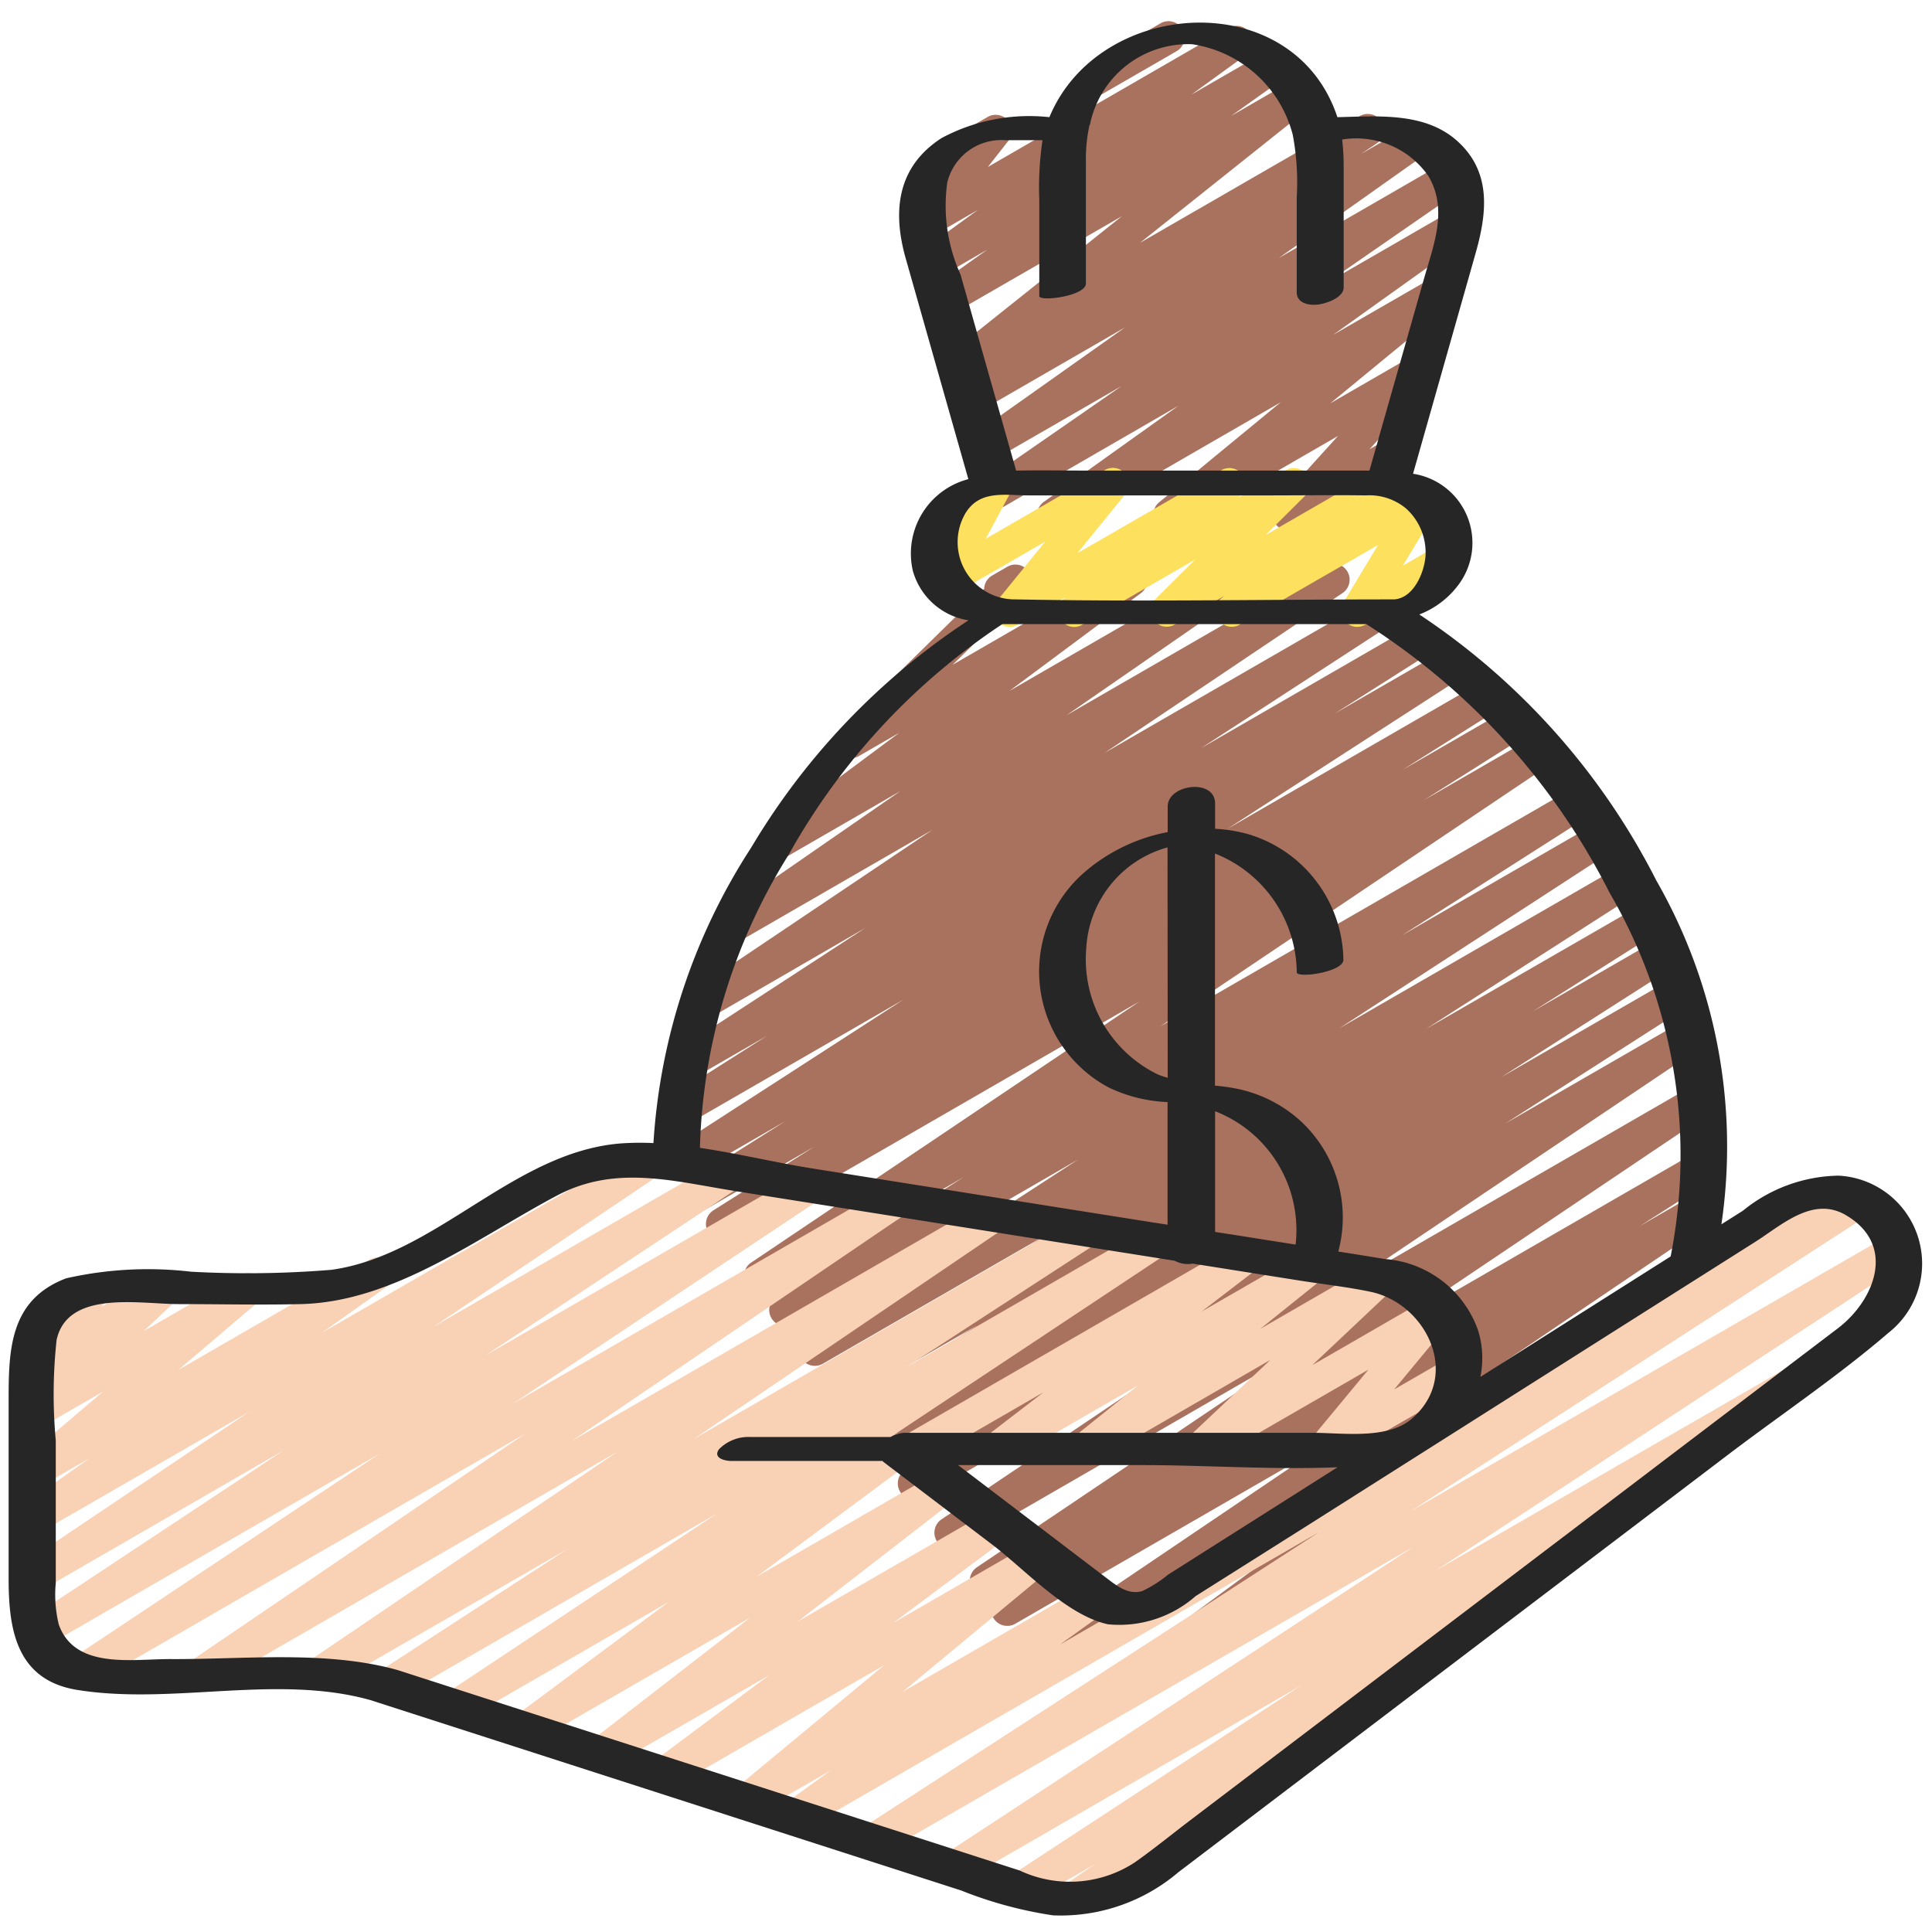
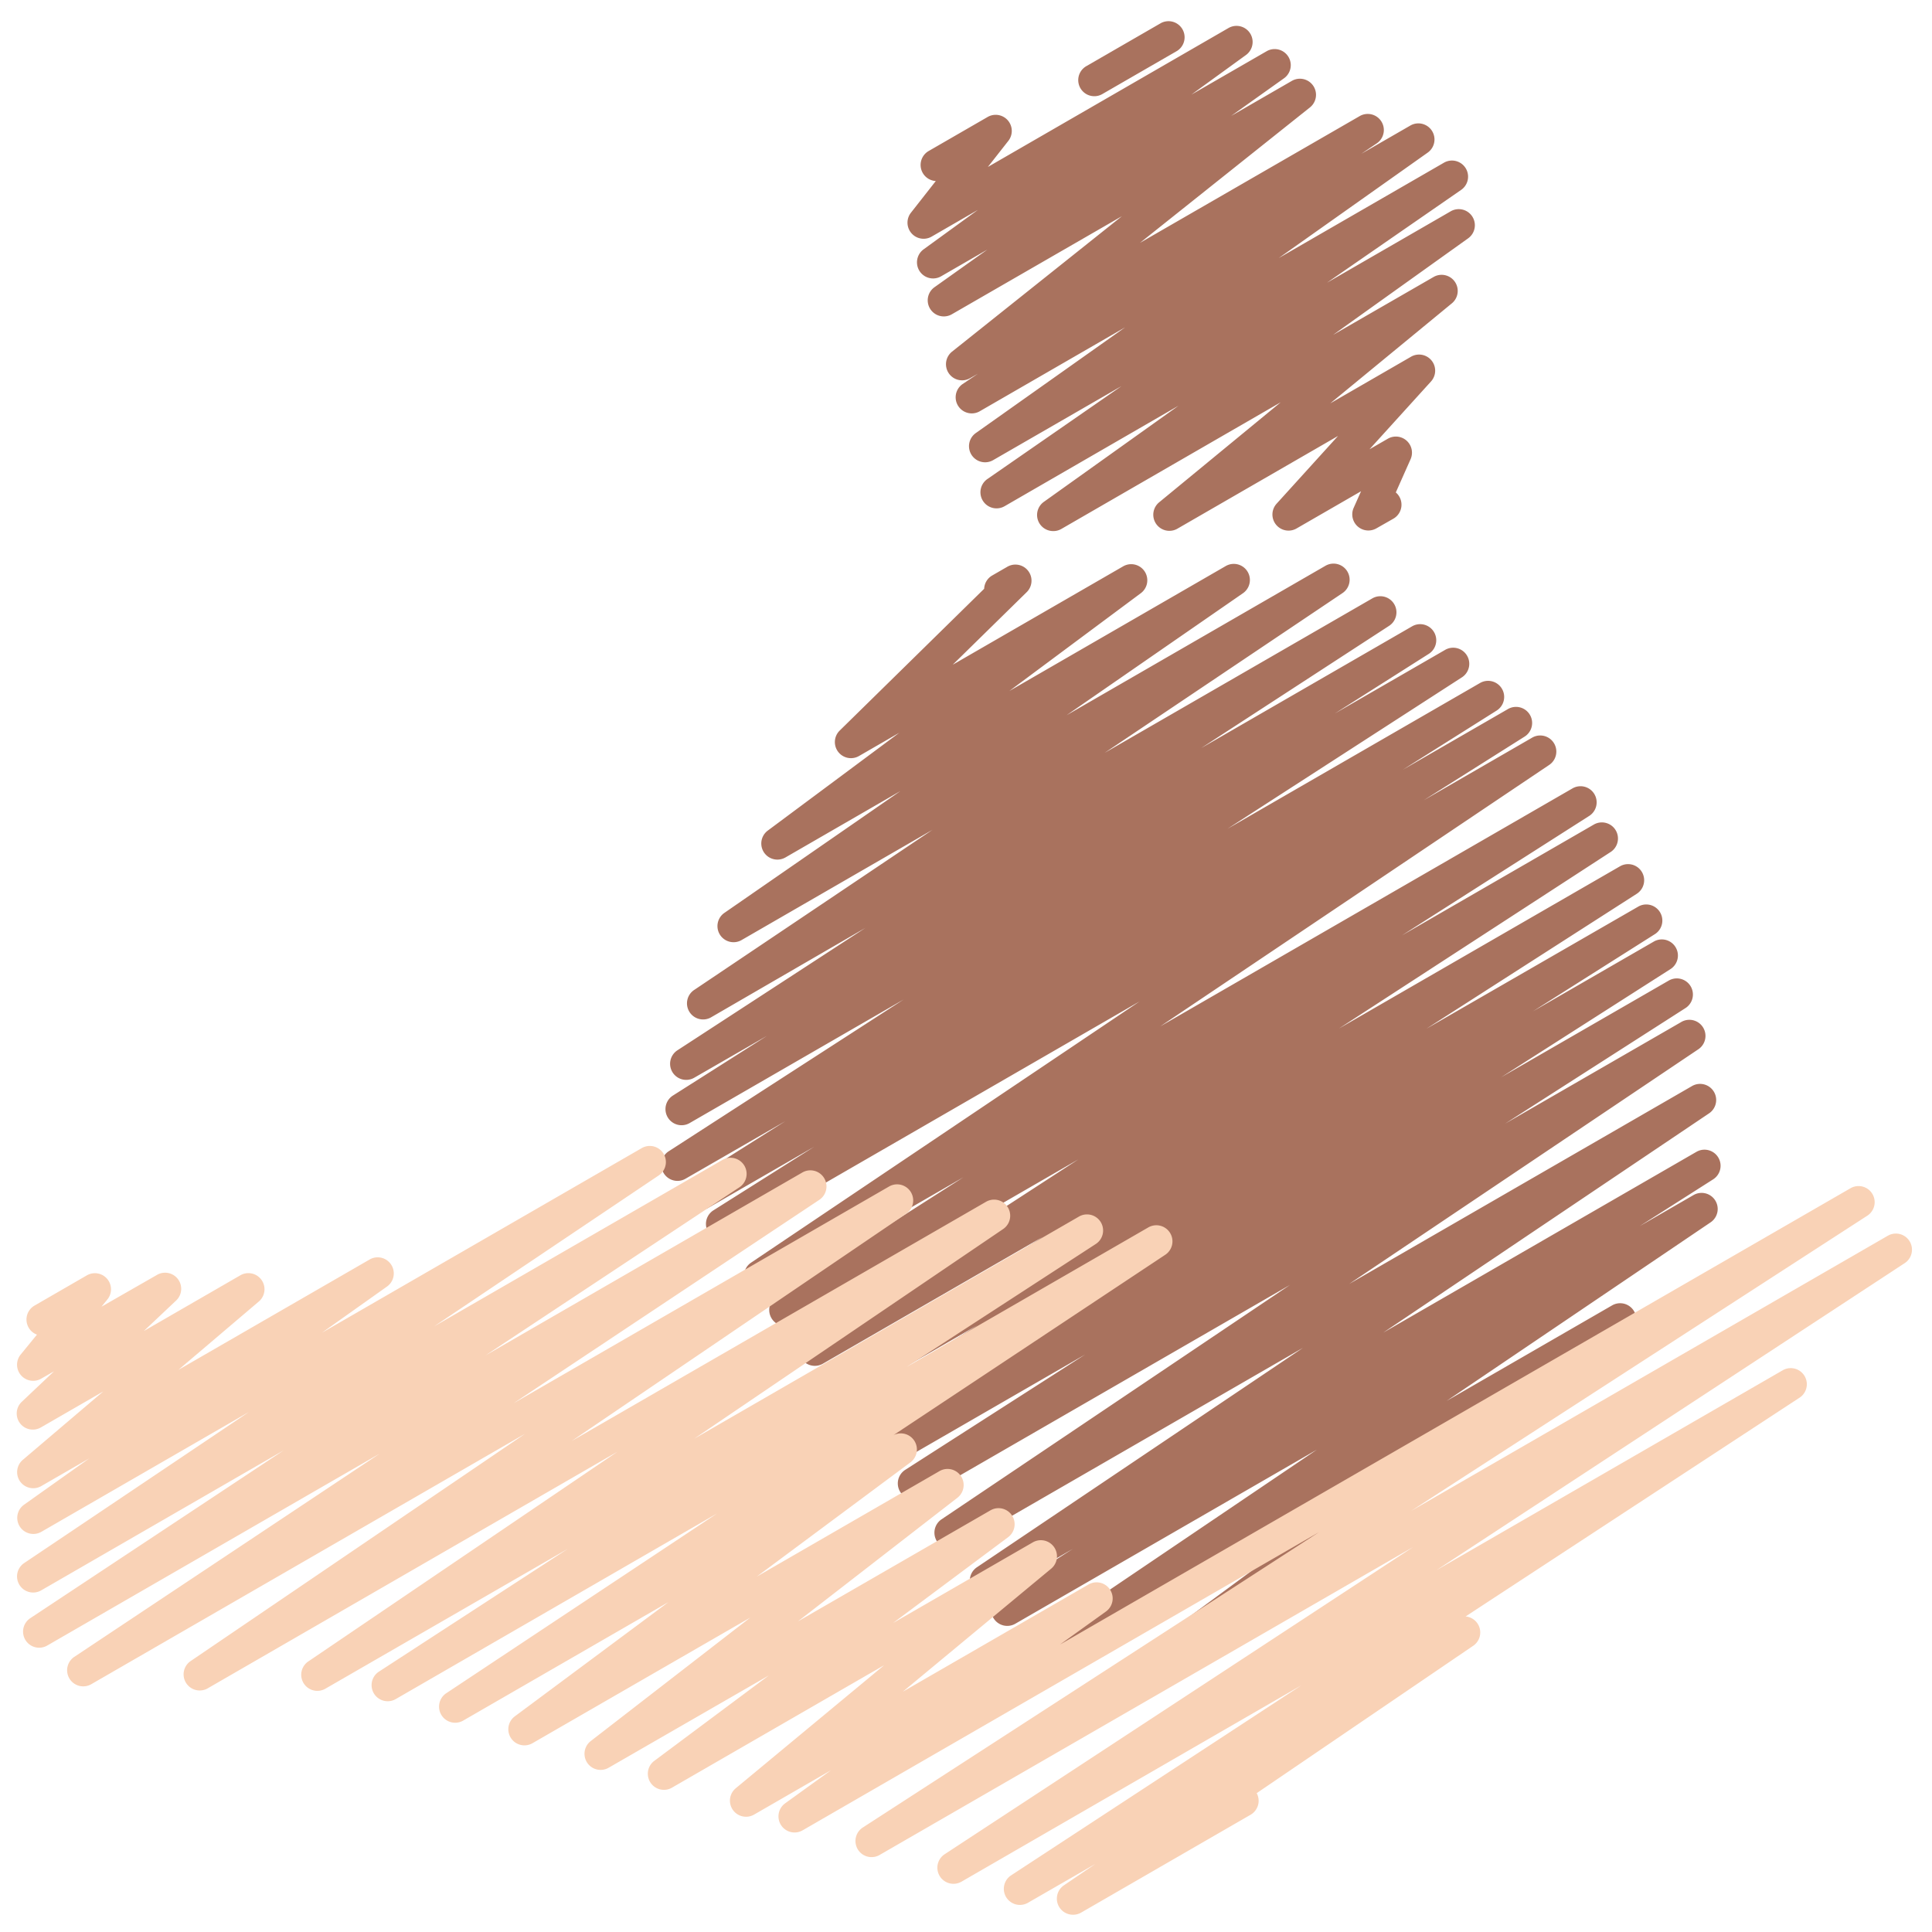
<svg xmlns="http://www.w3.org/2000/svg" id="Icons" viewBox="0 0 60 60" width="512" height="512">
  <path d="M33.984,2.988a.5.5,0,0,1-.25-.932L36.057.715a.5.5,0,0,1,.5.865L34.234,2.921A.494.494,0,0,1,33.984,2.988Z" fill="#a9725e" />
  <path d="M32.708,16.493a.5.5,0,0,1-.291-.907L36.6,12.6l-5.4,3.12a.5.5,0,0,1-.535-.844l4.166-2.886-3.988,2.3a.5.5,0,0,1-.539-.841l4.637-3.283-4.526,2.613a.5.5,0,0,1-.529-.846l.483-.326-.247.141a.5.5,0,0,1-.561-.823l5.28-4.21L29.559,9.761a.5.5,0,0,1-.54-.84l1.644-1.169-1.438.83a.5.5,0,0,1-.544-.837L30.37,6.518l-1.437.83a.5.5,0,0,1-.643-.742l.772-.984a.5.5,0,0,1-.222-.932l1.835-1.059a.5.5,0,0,1,.642.741l-.638.813L38.154.869a.5.5,0,0,1,.544.837L37,2.938,39.338,1.59a.5.5,0,0,1,.54.84L38.234,3.6l1.889-1.09a.5.5,0,0,1,.562.823L35.406,7.54,42.236,3.6a.5.5,0,0,1,.53.846l-.489.33,1.529-.881a.5.5,0,0,1,.539.84l-4.634,3.28,5.13-2.961a.5.5,0,0,1,.535.844L41.209,8.781,45.05,6.564a.5.5,0,0,1,.541.84L41.4,10.4l3.124-1.8a.5.5,0,0,1,.568.818l-3.78,3.109,2.509-1.449a.5.5,0,0,1,.62.769l-1.91,2.106.569-.328a.5.5,0,0,1,.707.636l-.459,1.032a.5.5,0,0,1-.075.815l-.527.3a.5.5,0,0,1-.707-.636l.23-.516-2.005,1.157a.5.5,0,0,1-.62-.768l1.91-2.106-4.994,2.883a.5.5,0,0,1-.567-.818l3.781-3.111-6.818,3.937A.491.491,0,0,1,32.708,16.493Z" fill="#a9725e" />
  <path d="M32.978,51.48a.5.5,0,0,1-.281-.914l8.2-5.545-9.356,5.4a.5.5,0,0,1-.519-.855l2.3-1.467L30.869,49.52a.5.5,0,0,1-.529-.848l10.127-6.815-10.7,6.176a.5.5,0,0,1-.53-.847l10.824-7.281L28.635,46.5a.5.5,0,0,1-.52-.854L33.7,42.066l-5.853,3.379a.5.5,0,0,1-.52-.853L32.6,41.225,27.083,44.41a.5.5,0,0,1-.518-.854l3.789-2.4-3.98,2.3a.5.5,0,0,1-.52-.853l6.524-4.188L25.557,42.35a.5.5,0,0,1-.523-.852l8.454-5.491-8.846,5.107a.5.5,0,0,1-.52-.854l5.8-3.7-6.067,3.5a.5.5,0,0,1-.529-.848L35.391,31.1,22.665,38.448a.5.5,0,0,1-.517-.855l3.138-1.98-3.307,1.908a.5.5,0,0,1-.516-.855l2.927-1.847L21.3,36.6a.5.5,0,0,1-.522-.853l7.285-4.706-6.648,3.838a.5.5,0,0,1-.518-.855l2.922-1.855-2.257,1.3a.5.5,0,0,1-.523-.852l5.836-3.8L22.1,31.584a.5.5,0,0,1-.53-.848l7.387-4.964L23.021,29.2a.5.5,0,0,1-.534-.843l5.478-3.791-3.571,2.062a.5.5,0,0,1-.549-.834l4.084-3.038-1.254.724a.5.5,0,0,1-.6-.789l4.489-4.406a.5.5,0,0,1,.25-.413l.473-.273a.5.5,0,0,1,.6.789l-2.3,2.256,5.292-3.055a.5.5,0,0,1,.549.834l-4.081,3.036,6.718-3.879a.5.5,0,0,1,.535.844l-5.476,3.788,8.039-4.641a.5.5,0,0,1,.529.848L34.307,23.38l8.317-4.8a.5.5,0,0,1,.522.852l-5.841,3.8,6.551-3.782a.5.5,0,0,1,.518.855l-2.922,1.855,3.439-1.984a.5.5,0,0,1,.521.852l-7.29,4.71,7.847-4.53a.5.5,0,0,1,.516.856l-2.923,1.843,3.261-1.882a.5.5,0,0,1,.517.856l-3.125,1.972,3.353-1.936a.5.5,0,0,1,.53.848l-12.065,8.11,12.792-7.385a.5.5,0,0,1,.52.855L43.538,29.05,49.511,25.6a.5.5,0,0,1,.522.851L41.586,31.94l8.722-5.035a.5.5,0,0,1,.52.854L44.3,31.947l6.592-3.8a.5.5,0,0,1,.517.854l-3.8,2.405,3.764-2.172a.5.5,0,0,1,.519.853l-5.27,3.367,5.2-3a.5.5,0,0,1,.52.854l-5.6,3.588L52.2,31.747a.5.5,0,0,1,.53.848L41.9,39.874l10.655-6.15a.5.5,0,0,1,.529.847L42.958,41.386l9.732-5.618a.5.5,0,0,1,.519.854L50.92,38.08l1.677-.968a.5.5,0,0,1,.53.847l-8.2,5.547,5.14-2.967a.5.5,0,0,1,.547.835l-9.153,6.743a.5.5,0,0,1-.115.775l-4.353,2.513a.5.5,0,0,1-.668-.159.5.5,0,0,1,.121-.676L42.8,45.889l-9.568,5.524A.5.5,0,0,1,32.978,51.48Z" fill="#a9725e" />
-   <path d="M33.364,19.471a.5.5,0,0,1-.316-.887l.05-.041-1.492.86a.5.5,0,0,1-.637-.748l1.492-1.835-2.867,1.656a.5.5,0,0,1-.691-.669l.779-1.453-.109.062a.5.5,0,0,1-.5-.865l1.627-.94a.5.5,0,0,1,.691.669l-.779,1.452,3.7-2.135a.5.5,0,0,1,.638.748l-1.493,1.836L37.934,14.6a.5.5,0,0,1,.566.819l-.05.041,1.491-.86a.5.5,0,0,1,.6.787L39.3,16.62l3.484-2.012a.5.5,0,0,1,.568.82l-.088.071.7-.406a.5.5,0,0,1,.678.69l-1.075,1.784,1.038-.6a.5.5,0,1,1,.5.865L42.4,19.4a.5.5,0,0,1-.679-.69l1.075-1.784L38.5,19.4a.5.5,0,0,1-.567-.819l.088-.073-1.546.892a.5.5,0,0,1-.6-.787l1.242-1.236L33.614,19.4A.493.493,0,0,1,33.364,19.471Z" fill="#fde05e" />
-   <path d="M50.282,41.174a.5.5,0,0,1-.25-.933l6.271-3.62a.5.5,0,0,1,.5.865l-6.271,3.62A.5.5,0,0,1,50.282,41.174Z" fill="#f9d2b6" />
-   <path d="M28.411,45.47a.5.5,0,0,1-.25-.933L38.5,38.569a.5.5,0,0,1,.555.829l-1.737,1.333,3.2-1.843a.5.5,0,0,1,.562.822l-1.942,1.56,3.534-2.041a.5.5,0,0,1,.593.8l-2.512,2.368,3.661-2.114a.5.5,0,0,1,.635.752l-1.751,2.114,1.671-.964a.5.5,0,1,1,.5.865L41.382,45.4a.5.5,0,0,1-.635-.752l1.75-2.112L37.534,45.4a.5.5,0,0,1-.593-.8l2.512-2.367L33.972,45.4a.5.5,0,0,1-.563-.822l1.941-1.558L31.227,45.4a.5.5,0,0,1-.555-.829l1.738-1.335L28.661,45.4A.5.5,0,0,1,28.411,45.47Z" fill="#f9d2b6" />
  <path d="M33.321,59.464a.5.5,0,0,1-.281-.913l.976-.664-2.1,1.21a.5.5,0,0,1-.523-.851l9.024-5.908-10.559,6.1a.5.5,0,0,1-.524-.851l14.555-9.544L27.311,57.611a.5.5,0,0,1-.522-.852l14.173-9.175L24.925,56.843a.5.5,0,0,1-.543-.838l1.426-1.029-2.393,1.38a.5.5,0,0,1-.569-.817l4.613-3.825-6.61,3.815A.5.5,0,0,1,20.3,54.7l3.576-2.667L18.9,54.9a.5.5,0,0,1-.556-.828L23.3,50.236l-6.762,3.9a.5.5,0,0,1-.549-.834l4.769-3.546-6.381,3.683a.5.5,0,0,1-.526-.849L22.273,47,12.284,52.77a.5.5,0,0,1-.522-.852L17.635,48.1,10.1,52.447a.5.5,0,0,1-.531-.846l9.607-6.517L6.447,52.435a.5.5,0,0,1-.531-.846L16.31,44.525,2.832,52.306a.5.5,0,0,1-.527-.849l9.487-6.313L1.458,51.109a.5.5,0,0,1-.526-.849l7.88-5.219L1.28,49.39a.5.5,0,0,1-.529-.848L7.73,43.851,1.279,47.575a.5.5,0,0,1-.539-.84l2.032-1.443-1.493.861a.5.5,0,0,1-.574-.813l2.5-2.126L1.279,44.325a.5.5,0,0,1-.593-.8l.991-.937-.4.229a.5.5,0,0,1-.636-.749l.507-.62a.489.489,0,0,1-.259-.219.5.5,0,0,1,.182-.682l1.627-.94a.5.5,0,0,1,.637.749l-.184.225L4.864,39.6a.5.5,0,0,1,.594.8l-.991.936,3-1.732a.5.5,0,0,1,.574.813l-2.5,2.125,5.95-3.434a.5.5,0,0,1,.539.839L10,41.388l9.929-5.732a.5.5,0,0,1,.529.848l-6.976,4.688,8.954-5.169a.5.5,0,0,1,.526.85l-7.881,5.219,9.831-5.676a.5.5,0,0,1,.528.849l-9.488,6.313,11.665-6.734a.5.5,0,0,1,.532.845L17.754,44.752l12.871-7.431a.5.5,0,0,1,.53.847l-9.6,6.515,11.959-6.905a.5.5,0,0,1,.522.852L28.15,42.455l7.511-4.336a.5.5,0,0,1,.526.85l-8.438,5.6a.5.5,0,0,1,.522.849L23.5,48.964l5.674-3.276a.5.5,0,0,1,.556.829L24.78,50.354,30.768,46.9a.5.5,0,0,1,.548.833l-3.58,2.67,4.343-2.506a.5.5,0,0,1,.569.817l-4.61,3.823,5.768-3.33a.5.5,0,0,1,.543.838L32.92,51.072,57.472,36.9a.5.5,0,0,1,.521.853L43.821,46.925l14.81-8.55a.5.5,0,0,1,.524.851L44.608,48.765l10.77-6.218a.5.5,0,0,1,.523.85L45.516,50.2a.5.5,0,0,1,.236.911l-6.724,4.577a.5.5,0,0,1-.189.67L33.571,59.4A.5.5,0,0,1,33.321,59.464Z" fill="#f9d2b6" />
-   <path d="M23.332,26.318A19.006,19.006,0,0,0,20.293,35.5a8.334,8.334,0,0,0-1.05.013c-3.328.287-5.7,3.469-8.948,3.922a32.046,32.046,0,0,1-4.361.059,11.518,11.518,0,0,0-3.879.205c-1.74.66-1.787,2.191-1.787,3.753v5.59c0,1.57.246,3.137,2.132,3.44,2.967.478,6.182-.5,9.1.315l18.351,5.914a12.72,12.72,0,0,0,2.852.772A5.637,5.637,0,0,0,36.6,58.14l7.155-5.435,9.9-7.519c1.656-1.257,3.422-2.442,5-3.8a2.734,2.734,0,0,0-1.556-4.875A4.817,4.817,0,0,0,54.127,37.6l-.667.422a16.611,16.611,0,0,0-2.02-10.675,21.691,21.691,0,0,0-7.362-8.264,2.737,2.737,0,0,0,1.263-.987,2.171,2.171,0,0,0-1.458-3.383l1.944-6.852c.356-1.255.507-2.548-.608-3.515-1-.863-2.426-.737-3.685-.707-1.357-4.1-7.4-3.728-8.944,0a5.767,5.767,0,0,0-3.349.649c-1.394.9-1.524,2.29-1.113,3.738q.972,3.428,1.945,6.854a2.387,2.387,0,0,0-1.723,2.849,2.137,2.137,0,0,0,1.726,1.536A21.7,21.7,0,0,0,23.332,26.318ZM54.505,38.571c.825-.522,1.794-1.436,2.82-.834,1.588.932.887,2.653-.251,3.517l-2.728,2.072L45.42,50.107l-8.384,6.368c-.6.453-1.181.931-1.794,1.363a3.67,3.67,0,0,1-3.575.252L12.351,51.866c-2.222-.622-4.753-.329-7.041-.342-1.189-.006-2.985.336-3.485-1.075a3.914,3.914,0,0,1-.093-1.287V44.735a15.654,15.654,0,0,1,.026-3.122C2.1,40.047,4.354,40.5,5.544,40.5c1.267,0,2.538.03,3.8,0,2.9-.069,5.478-2.059,7.957-3.373,1.821-.966,3.633-.438,5.544-.135l8.831,1.4,4.807.762a.861.861,0,0,0,.56.089l3.3.523c.738.117,1.5.2,2.226.353,1.727.366,2.827,2.6,1.28,3.938-.761.658-2.143.44-3.087.44H28.072a.914.914,0,0,0-.415.13H23.292a1.276,1.276,0,0,0-.961.379c-.2.273.174.365.377.365h4.7c.011.011.014.021.028.031l3.386,2.573c1.006.764,2.3,2.19,3.588,2.469a3.592,3.592,0,0,0,2.722-.876L40.567,47.4,50.59,41.049Zm-18.241-5.1a2.441,2.441,0,0,1-.3-.1,3.975,3.975,0,0,1-2.228-3.933,3.441,3.441,0,0,1,2.523-3.122Zm1.472,1.039a3.961,3.961,0,0,1,2.5,4.142c-.832-.131-1.664-.265-2.5-.393Zm3.809,11.052L36.279,48.9a3.858,3.858,0,0,1-.815.516c-.468.129-.849-.222-1.2-.485L29.754,45.5h5.73C37.465,45.5,39.536,45.652,41.545,45.566ZM29.419,5.665a1.726,1.726,0,0,1,1.8-1.311h1.157a9.992,9.992,0,0,0-.1,1.855V9.194c0,.186,1.448,0,1.448-.388V5.075a5.024,5.024,0,0,1,.113-1.2l.009.014a3.113,3.113,0,0,1,3.177-2.515,3.807,3.807,0,0,1,3.126,2.817,8.034,8.034,0,0,1,.122,1.941V9.075c0,.338.364.413.646.385.239-.024.812-.205.812-.535V5.156a7.493,7.493,0,0,0-.047-.822,2.724,2.724,0,0,1,2.68,1.137c.609,1.038.164,2.119-.133,3.166l-1.7,5.978H33.894c-.778,0-1.558-.015-2.337,0q-.864-3.043-1.727-6.089A5.185,5.185,0,0,1,29.419,5.665Zm.559,10.282c.447-.743,1.229-.562,1.972-.562h7.46c1,0,2.006-.014,3.009,0a1.778,1.778,0,0,1,1.246.406,1.838,1.838,0,0,1,.606,1.464c-.033.523-.371,1.327-.982,1.36-3.91,0-7.827.077-11.735,0A1.779,1.779,0,0,1,29.978,15.947Zm1.151,3.435c.03,0,.06,0,.089,0H42.431a21.255,21.255,0,0,1,7.56,8.351A16.181,16.181,0,0,1,51.883,39.02l-5.908,3.741a2.932,2.932,0,0,0-.071-1.443A3.33,3.33,0,0,0,43,39.1c-.478-.082-.959-.155-1.438-.233a4.079,4.079,0,0,0-1.176-4.058,4.177,4.177,0,0,0-1.985-1,6.038,6.038,0,0,0-.669-.093V26.507a4.012,4.012,0,0,1,2.54,3.687c0,.2,1.457-.008,1.448-.388A4.136,4.136,0,0,0,38.746,25.9a4.742,4.742,0,0,0-1.01-.161v-.786c0-.788-1.472-.6-1.472.094v.795a5.52,5.52,0,0,0-2.622,1.279,4.08,4.08,0,0,0,.8,6.657,4.672,4.672,0,0,0,1.818.448v3.808l-.444-.068L25.226,36.287c-1.105-.175-2.3-.462-3.489-.64A18.06,18.06,0,0,1,24.5,26.532,20.6,20.6,0,0,1,31.129,19.382Z" fill="#262626" />
</svg>